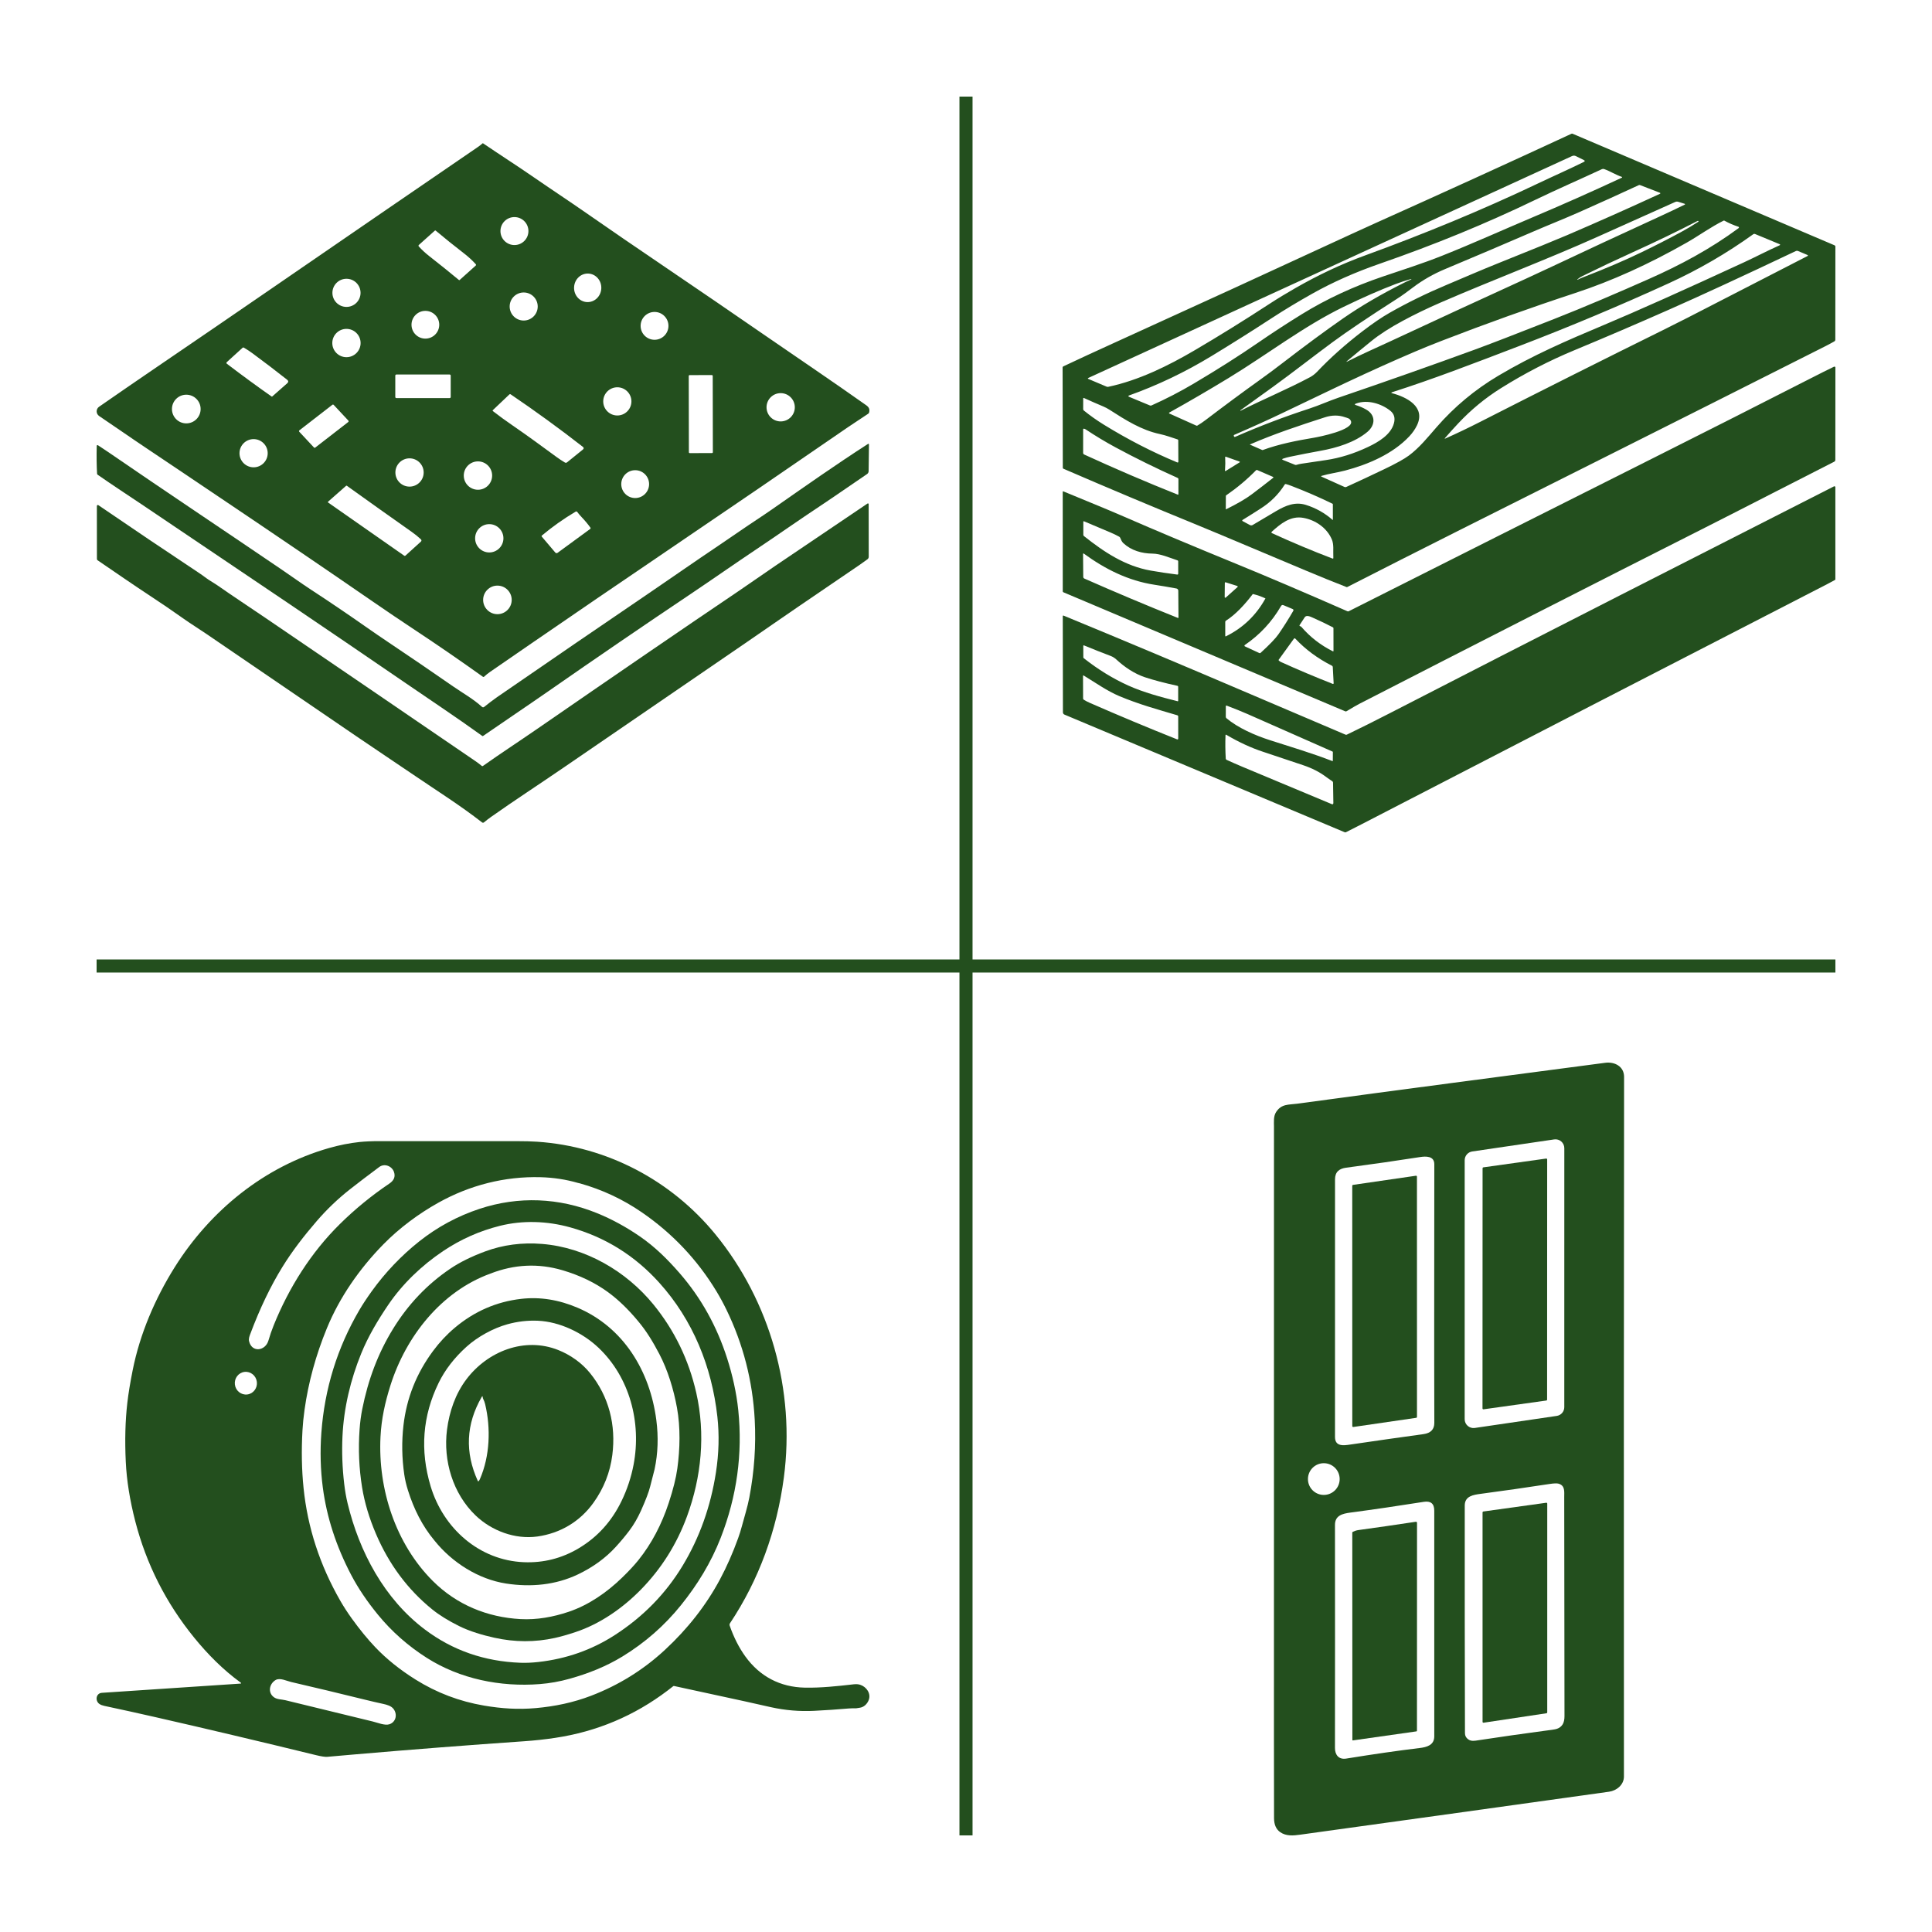
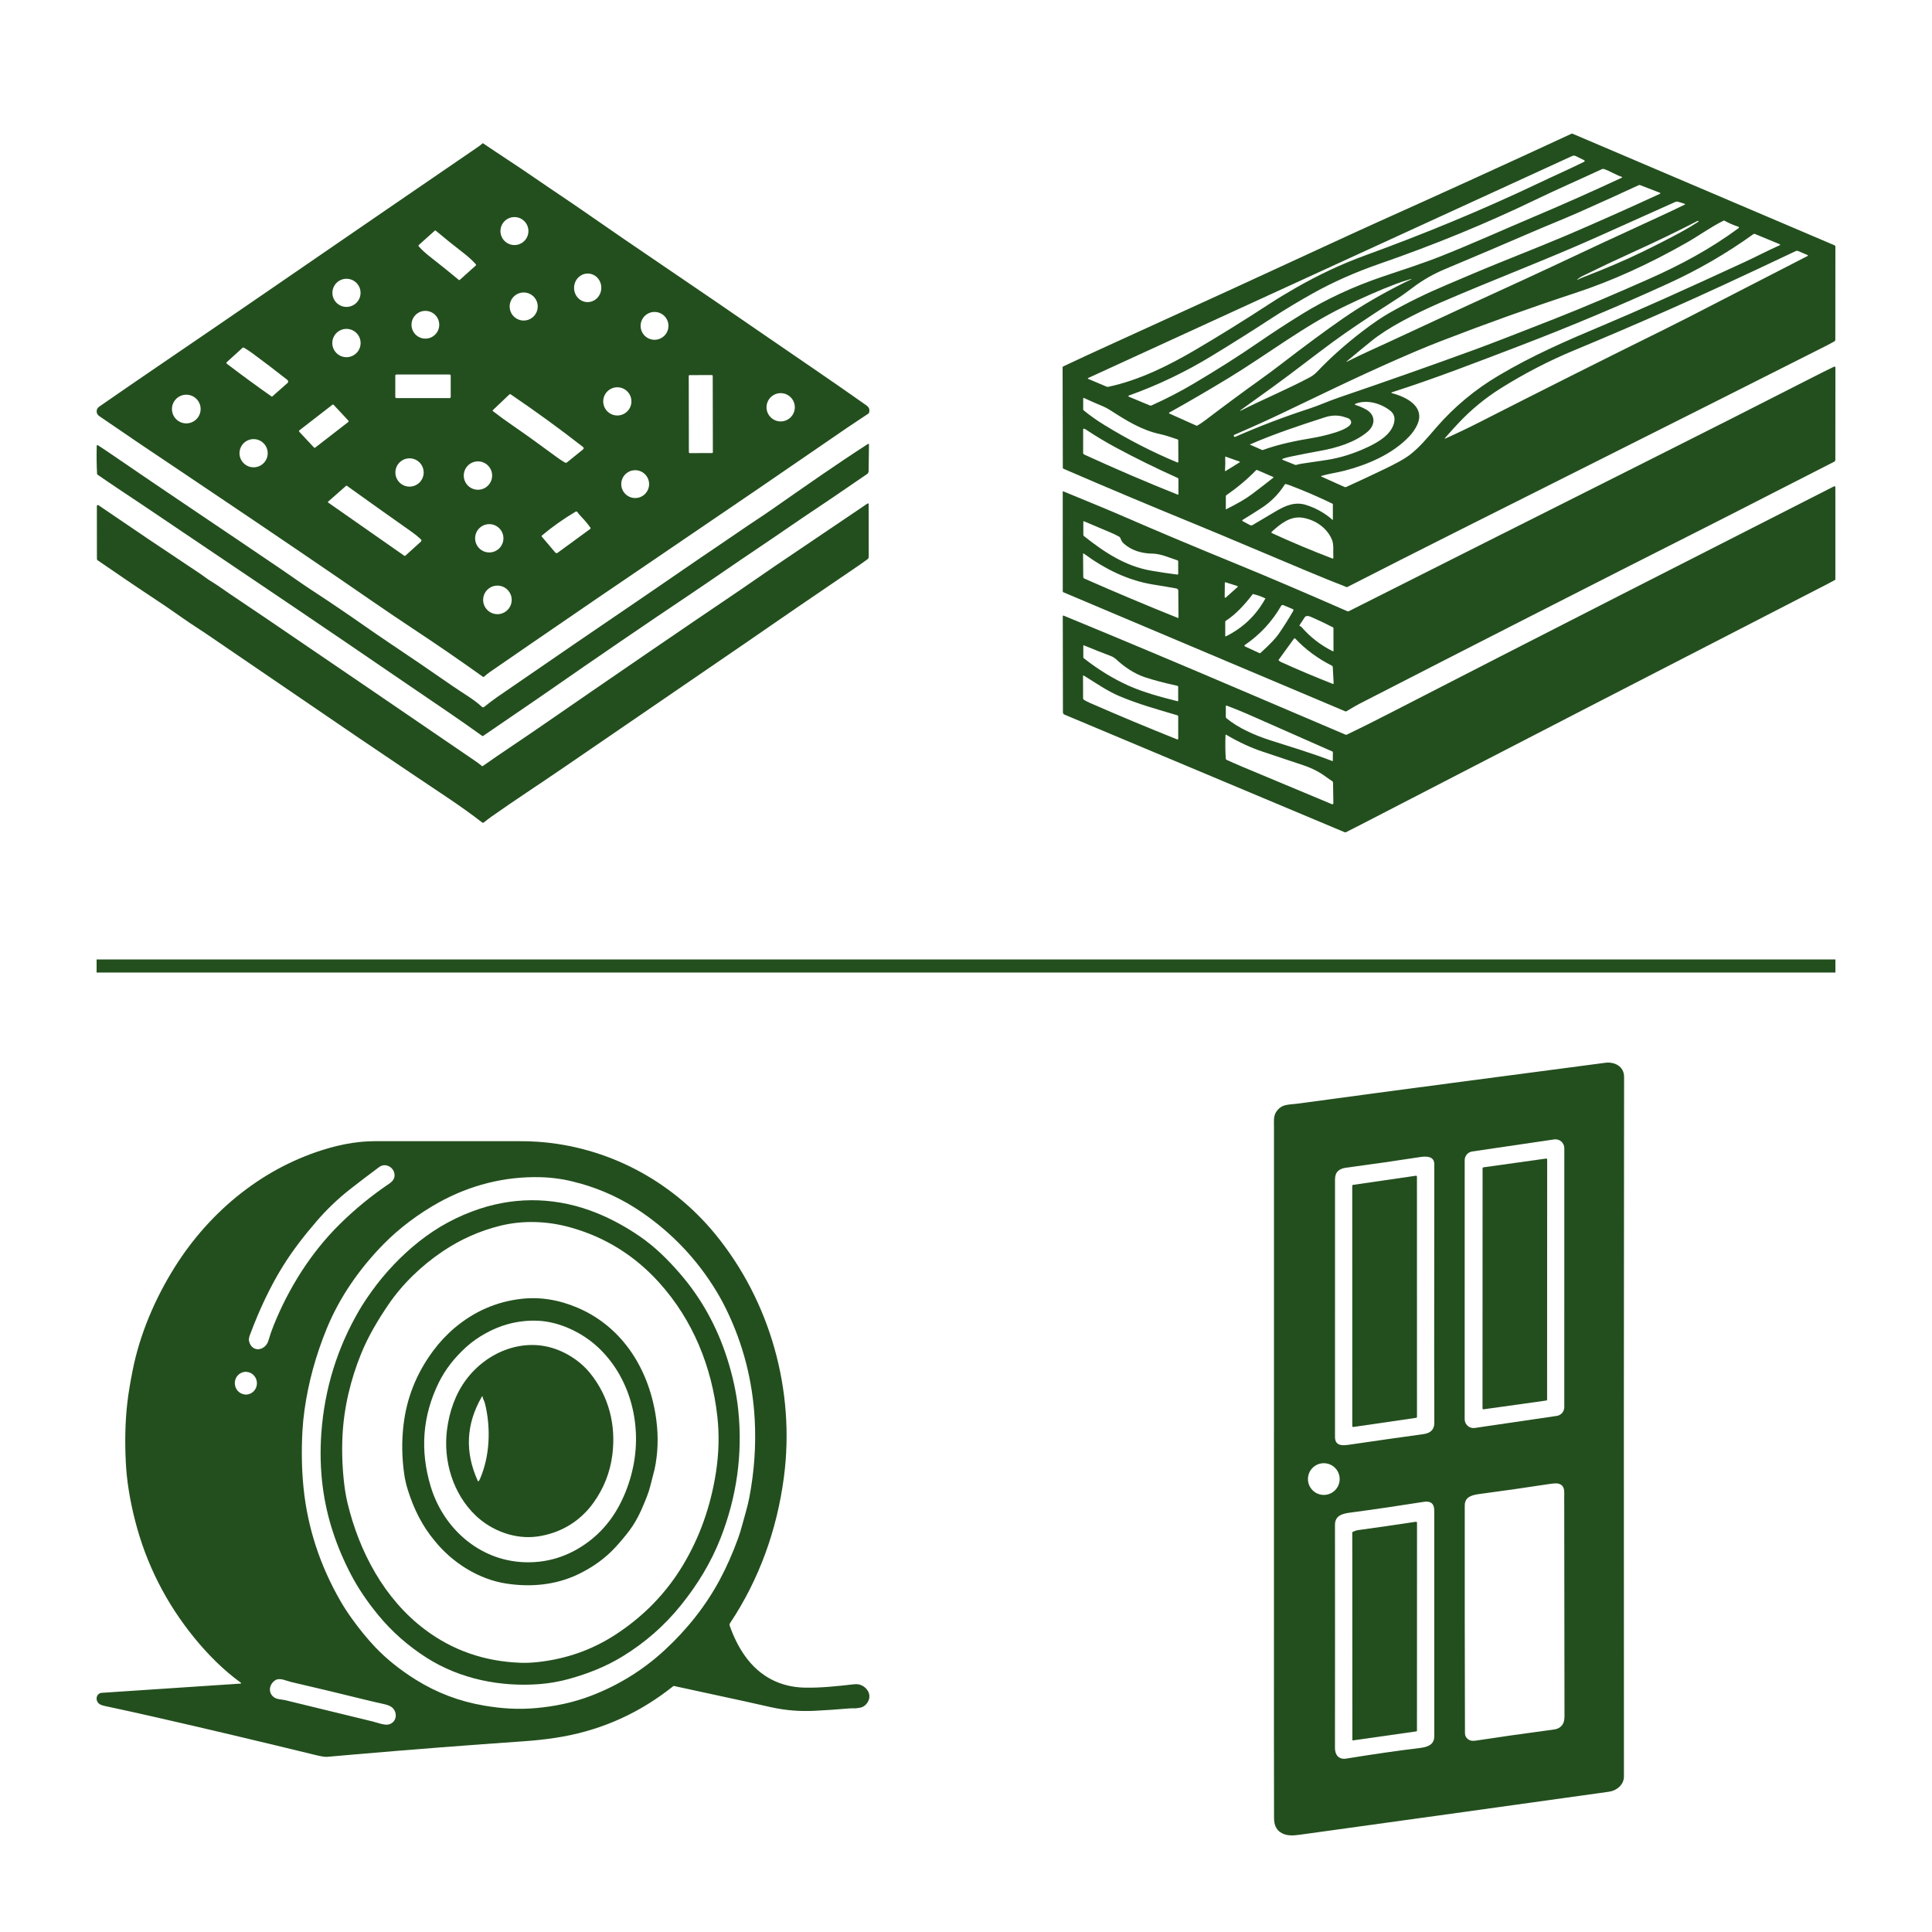
<svg xmlns="http://www.w3.org/2000/svg" xml:space="preserve" width="100mm" height="100mm" version="1.1" style="shape-rendering:geometricPrecision; text-rendering:geometricPrecision; image-rendering:optimizeQuality; fill-rule:evenodd; clip-rule:evenodd" viewBox="0 0 10000 10000">
  <defs>
    <style type="text/css">
   
    .str0 {stroke:#234F1E;stroke-width:67.73;stroke-miterlimit:22.926}
    .fil0 {fill:none}
    .fil1 {fill:#234F1E;fill-rule:nonzero}
   
  </style>
  </defs>
  <g id="Ebene_x0020_1">
    <line class="fil0 str0" x1="500" y1="5000" x2="9500" y2="5000" />
-     <line class="fil0 str0" x1="5000" y1="9500" x2="5000" y2="500" />
    <line class="fil0" x1="-0" y1="0.02" x2="100" y2="0.02" />
    <line class="fil0" x1="9900" y1="10000" x2="10000" y2="10000" />
    <g id="_1915857395568">
      <path class="fil1" d="M6973.66 3038.39c-1.31,0.73 -2.83,0.8 -4.21,0.22 -67.66,-26.33 -138.22,-54.97 -211.54,-85.79 -144.38,-60.7 -288.77,-121.47 -433.15,-182.31 -46.05,-19.44 -90.8,-38 -134.09,-55.7 -229.81,-93.91 -458.68,-190.14 -686.61,-288.77 -1.81,-0.8 -2.97,-2.54 -2.97,-4.42l-1.09 -519.6c0,-2.61 1.16,-4.5 3.48,-5.58 84.41,-39.82 168.68,-78.76 252.87,-116.98 413.58,-187.97 826.21,-377.17 1237.98,-567.68 42.06,-19.43 86,-39.45 131.84,-60.04 339.24,-152.22 675,-305.31 1007.35,-459.26 2.11,-0.95 4.21,-1.02 6.39,-0.15l1355.81 577.47c2.54,1.09 4.21,3.62 4.21,6.45l-0.36 481.96c0,3.63 -1.89,6.97 -5.01,8.78 -14.72,8.48 -30.31,16.9 -46.92,25.23 -376.73,190.22 -766.6,386.46 -1169.58,588.64 -251.86,126.4 -496.03,248.96 -732.52,367.74 -201.75,101.39 -392.4,197.98 -571.88,289.79zm1162.91 -2230.46l-2504.3 1148.7c-1.88,0.87 -1.81,3.55 0.08,4.35l95.72 40.46c2.54,1.09 5.37,1.31 8.12,0.73 157.15,-33.22 309.95,-108.49 446.65,-188.7 126.62,-74.33 256.06,-154.61 388.41,-240.98 41.04,-26.76 86.01,-54.1 134.81,-82.01 116.47,-66.51 234.38,-122.78 358.9,-168.1 305.3,-111.18 606.33,-235.04 895.97,-372.97 78.1,-37.2 157.66,-72.08 236.7,-111.17 6.67,-3.26 6.67,-6.6 0,-9.86l-40.54 -20.16c-6.81,-3.34 -13.63,-3.41 -20.52,-0.29zm257.8 107.54c-31.54,-10.51 -60.33,-29.51 -91.58,-40.46 -3.78,-1.31 -7.91,-1.09 -11.46,0.58 -113.79,53.01 -229.16,103.05 -342.51,157.73 -262.45,126.61 -526.71,234.3 -807.93,331.91 -127.27,44.17 -243.38,95.73 -348.46,154.76 -75.2,42.2 -144.46,83.9 -207.69,125.17 -103.49,67.51 -207.84,133.29 -313.07,197.25 -137.56,83.68 -280.57,152 -428.87,204.94 -2.69,0.94 -2.83,4.78 -0.15,5.87l109.29 45.4c2.61,1.08 5.51,1.08 8.12,-0.07 75.35,-33.73 148.01,-71.29 217.92,-112.7 123.86,-73.39 234.82,-143.88 332.93,-211.39 74.77,-51.49 150.84,-101.09 228.37,-148.88 126.32,-77.89 266,-142.72 419.08,-194.57 101.02,-34.23 203.42,-66.57 304.87,-106.97 160.27,-63.81 318.87,-135.61 467.39,-198.34 153.52,-64.83 308.2,-133.5 464.05,-206.09 1.81,-0.87 1.66,-3.48 -0.3,-4.14zm195.95 81.73l-101.09 -39.09c-2.25,-0.87 -4.79,-0.8 -7.03,0.22 -96.45,44.75 -198.56,91.01 -306.25,138.8 -78.83,35.1 -160.63,67.15 -241.56,102.18 -148.74,64.33 -300.3,128.8 -454.62,193.41 -60.12,25.16 -115.31,56.64 -165.56,94.56 -26.69,20.16 -54.32,40.76 -82.53,58.82 -148.45,95.14 -259.55,169.91 -333.37,224.3 -101.09,74.4 -204.94,156.35 -309.44,231.98 -53.37,38.66 -109.57,79.05 -168.53,121.33 -0.65,0.43 -0.73,1.01 -0.29,1.67l0 0.07c0.36,0.65 0.94,0.8 1.59,0.44 119.73,-60.99 239.17,-109.58 359.92,-173.98 11.38,-6.09 25.23,-16.75 34.15,-26.11 69.62,-73.46 148.66,-143.94 237.07,-211.6 53.3,-40.76 99.85,-72.38 139.52,-94.93 93.48,-53.16 192.68,-101.53 293.12,-143.81 90.87,-38.36 181.45,-77.81 273.04,-114.5 180.14,-72.23 297.91,-120.24 353.31,-144.03 159.47,-68.45 319.08,-139.52 478.77,-213.2 5,-2.4 4.93,-4.57 -0.22,-6.53zm-1492.15 768.19c-40.68,33.29 -82.89,67.16 -124.51,102.4 -6.89,5.73 -6.31,6.6 1.67,2.54 72.44,-36.91 145.9,-68.82 219.29,-102.98 232.57,-108.49 466.59,-216.54 701.99,-324.09 42.71,-19.5 86.58,-39.88 131.47,-61.13 172.02,-81.29 362.6,-169.91 571.74,-265.85 38.95,-17.91 78.69,-36.77 119.08,-56.57 4.35,-2.1 4.21,-3.91 -0.44,-5.36l-31.9 -9.87c-5.15,-1.66 -10.81,-1.3 -15.81,0.95 -128.87,57.65 -262.67,117.69 -401.32,179.99 -255.71,114.94 -540.34,222.49 -811.2,339.75 -69.98,30.38 -135.61,62 -196.82,95 -67.3,36.26 -121.68,71.36 -163.24,105.22zm1353.71 -460.06c-86.66,39.31 -173.97,80.57 -261.86,123.87 -9.29,4.56 -17.91,10.29 -25.96,17.26 -0.51,0.5 -0.44,1.01 0.29,1.59 0.21,0.22 0.5,0.22 0.72,0.07 9.86,-5 19.58,-9.35 29.08,-13.05 115.74,-44.53 217.63,-88.18 305.74,-130.97 68.68,-33.29 135.54,-67.51 200.44,-102.54 31.33,-16.9 61.79,-35.1 91.38,-54.54 0.21,-0.14 0.29,-0.36 0.14,-0.58l-0.94 -1.66c-1.02,-1.74 -2.39,-2.18 -4.21,-1.24 -103.05,53.38 -214.65,107.33 -334.82,161.79zm473.62 -163.16c-1.3,-0.73 -2.82,-0.8 -4.13,-0.15 -66.93,33.21 -126.33,76.94 -191.01,113.86 -196.24,111.82 -388.2,198.63 -575.88,260.34 -233,76.65 -464.19,159.4 -693.57,248.23 -45.9,17.77 -91.01,36.04 -135.17,54.82 -110.01,46.78 -229.38,100.52 -358.17,161.14 -24.73,11.68 -48.3,22.85 -70.71,33.51 -88.84,42.28 -176.15,84.05 -261.94,125.31 -66.43,31.98 -148.74,69.25 -247,111.82 -1.59,0.65 -2.39,2.4 -1.96,3.99l0.66 2.32c1.08,3.99 3.55,5.15 7.32,3.48 124.81,-54.75 252.58,-103.41 383.41,-146.05 50.62,-16.53 100.22,-39.23 148.73,-55.77 256.79,-87.67 492.7,-170.85 707.72,-249.53 73.75,-26.98 209.8,-79.49 408.21,-157.52 165.34,-65.05 328.87,-135.53 490.81,-207.18 164.69,-72.89 319.37,-155.63 466.36,-264.12 2.61,-1.96 1.96,-6.02 -1.16,-7.03 -25.16,-8.19 -49.38,-18.64 -72.52,-31.47zm-1719.42 887.77c-6.31,1.96 -6.24,3.85 0.14,5.51 73.03,19.29 174.85,69.55 127.86,166.44 -9.72,20.01 -22.85,38.87 -39.45,56.56 -85.65,91.15 -213.43,145.83 -332.43,177.09 -39.89,10.52 -81.66,15.67 -120.96,27.34 -4.21,1.23 -4.28,2.76 -0.29,4.57l118.28 53.08c2.82,1.31 6.09,1.31 8.91,0 65.78,-29.95 131.84,-60.84 198.2,-92.75 60.41,-29.08 102.4,-52.36 125.97,-69.84 54.53,-40.53 98.26,-95.07 143.22,-146.7 91.59,-105.37 198.12,-194.13 319.52,-266.29 178.76,-106.31 354.98,-182.38 547.74,-263.32 171.57,-72.08 413.06,-180.06 724.46,-324.01 61.93,-28.65 121.03,-59.97 183.04,-87.53 5.14,-2.32 5.07,-4.57 -0.08,-6.67l-126.11 -52.22c-2.97,-1.23 -6.38,-0.87 -8.99,1.02 -136.99,98.48 -283.62,183.62 -437.72,254.11 -254.69,116.39 -510.83,223.93 -768.49,322.63 -252.8,96.74 -448.96,172.45 -662.82,240.98zm275.94 239.46c59.9,-26.76 118.93,-55.04 177.16,-84.7 330.76,-168.54 646.72,-327.13 947.89,-475.87 45.11,-22.26 88.26,-43.95 129.52,-65.12 206.9,-106.03 412.93,-212.05 618.23,-318.07 4.28,-2.25 4.2,-4.28 -0.22,-6.16l-47.07 -19.95c-4.42,-1.88 -8.84,-1.81 -13.19,0.29 -272.75,129.45 -490.6,230.11 -653.47,301.97 -170.71,75.42 -334.39,145.62 -491.03,210.6 -131.48,54.53 -258.67,120.23 -381.45,197.17 -80.78,50.55 -154.32,111.18 -220.53,181.74 -22.7,24.15 -45.32,49.24 -67.88,75.27 -3.48,4.06 -2.82,5.01 2.04,2.83zm-209.87 -808.22c10.37,-5.23 21.17,-10.23 32.34,-15.09 0.65,-0.29 0.87,-0.79 0.65,-1.52l-0.07 -0.07c-0.22,-0.51 -0.58,-0.73 -1.16,-0.58 -27.63,7.68 -54.54,16.46 -80.57,26.39 -80.86,30.82 -170.78,70.28 -269.77,118.36 -205.01,99.56 -395.01,246.63 -594.22,367.81 -101.74,61.86 -204.07,121.54 -307.12,178.98 -1.96,1.08 -1.81,3.91 0.22,4.86l139.52 62.58c2.11,0.94 4.07,0.8 6.02,-0.36 13.85,-8.2 27.42,-17.33 40.69,-27.42 100.22,-76.21 193.77,-145.47 280.72,-207.62 39.52,-28.28 78.17,-57 116.03,-86.15 121.03,-93.19 226.18,-170.71 315.46,-232.71 93.18,-64.69 200.29,-127.2 321.26,-187.46zm-1661.05 599.07c-2.97,-1.37 -4.43,-0.43 -4.43,2.83l-0.14 54.76c0,2.82 1.09,5.07 3.26,6.88 32.78,26.55 67.52,51.13 104.29,73.76 123.71,76.21 249.97,141.12 378.69,194.71 4.28,1.81 6.38,0.36 6.38,-4.28l-0.51 -109.94c0,-2.25 -1.08,-3.77 -3.26,-4.49 -30.82,-9.94 -60.41,-21.18 -92.61,-28 -94.63,-20.16 -176.07,-71.79 -260.7,-126.11 -10.16,-6.45 -20.67,-11.96 -31.48,-16.53 -33.06,-13.85 -66.2,-28.36 -99.49,-43.59zm1460.09 59.47c49.54,28.06 48.88,79.92 6.6,115.6 -64.9,54.6 -158.96,82.88 -242.72,97.97 -52.57,9.5 -105,19.72 -157.29,30.67 -12.4,2.54 -24.44,5.88 -36.26,9.87 -6.6,2.25 -6.6,4.71 -0.14,7.25l61.78 24.8c2.25,0.87 4.71,1.02 7.04,0.29 8.77,-2.68 17.69,-4.71 26.76,-6.09 42.27,-6.31 84.55,-12.55 126.83,-18.86 71.72,-10.58 144.24,-33.21 217.63,-67.95 53.23,-25.23 116.68,-62.65 133.22,-121.1 7.9,-27.92 1.74,-49.97 -18.35,-66.07 -45.47,-36.47 -117.99,-59.68 -177.82,-37.2 -7.9,2.97 -7.83,5.66 0.22,8.12 18.2,5.59 35.75,13.2 52.5,22.7zm-601.9 181.52c18.2,8.41 39.45,17.69 63.67,27.91 1.09,0.44 2.32,0.51 3.48,0.08 83.32,-30.68 176.95,-48.95 262.3,-63.17 26.33,-4.35 214.08,-41.04 193.34,-87.53 -6.17,-13.92 -17.99,-14.72 -30.46,-19.07 -32.64,-11.46 -67.08,-11.31 -103.41,0.36 -134.74,43.51 -262.09,85.72 -388.92,140.84 -0.22,0.14 -0.22,0.43 0,0.58zm-862.98 42.93c0,3.62 2.11,6.89 5.44,8.41 160.7,73.75 322.13,143.01 484.21,207.69 1.67,0.73 3.55,-0.58 3.55,-2.46l0.08 -78.11c0,-2.53 -1.53,-4.85 -3.85,-5.87 -110.81,-49.68 -217.84,-102.32 -321.11,-157.95 -52.72,-28.42 -104.65,-59.68 -155.84,-93.76 -2.54,-1.67 -5.37,-2.76 -8.34,-3.19 -2.18,-0.29 -4.07,1.37 -4.07,3.55l-0.07 121.69zm733.89 90.5c-0.36,1.23 0,2.25 1.17,3.05 0.86,0.5 1.88,0.58 2.75,0.07l72.3 -44.75c1.52,-0.94 1.31,-3.26 -0.43,-3.84l-70.64 -25.09c-2.75,-0.94 -4.06,0 -3.84,2.9 1.09,21.03 0.87,42.35 -0.65,64.03 -0.08,1.24 -0.29,2.4 -0.66,3.63zm4.57 200.95c0,0.8 0.37,1.02 1.02,0.65 58.38,-28.79 102.9,-54.75 133.51,-77.81 36.76,-27.7 73.75,-56.2 110.8,-85.43 1.53,-1.23 1.24,-3.7 -0.58,-4.49l-81.94 -35.54c-2.4,-1.08 -4.57,-0.65 -6.46,1.24 -46.41,47.5 -97.9,90.64 -154.39,129.59 -1.01,0.72 -1.67,1.88 -1.67,3.11l-0.29 68.68zm124.88 82.02c4.57,2.39 10.01,2.32 14.36,-0.36 42.28,-25.46 83.03,-49.68 122.41,-72.59 47.79,-27.78 96.81,-48.88 152.87,-31.33 51.56,16.17 97.61,41.99 138.08,77.52 1.08,0.94 1.59,0.72 1.59,-0.73l-0.07 -79.69c0,-1.53 -0.65,-2.61 -2.03,-3.27 -67.88,-33.14 -139.38,-64.1 -214.58,-92.97 -8.85,-3.4 -17.7,-6.31 -26.47,-8.77 -2.54,-0.73 -4.57,0.07 -5.95,2.32 -31.98,50.98 -74.12,92.75 -126.25,125.46 -30.75,19.21 -60.49,39.3 -92.03,57.94 -2.32,1.38 -2.25,4.79 0.14,6.09l37.93 20.38zm431.63 162.8c-1.59,-29.66 3.85,-61.71 -7.97,-89.05 -26.11,-60.41 -85.58,-100.15 -147.94,-111.1 -66.07,-11.6 -117.19,30.82 -162.88,72.08 -2.32,2.11 -1.74,5.88 1.09,7.19 106.67,48.8 211.32,92.67 314,131.69 1.82,0.65 3.7,-0.58 3.78,-2.54 0.07,-2.83 0.07,-5.58 -0.08,-8.27z" />
      <path class="fil1" d="M6981.13 3163.7c529.39,-266.79 1041.22,-524.24 1535.44,-772.4 308.42,-154.82 597.7,-301.31 867.84,-439.32 36.76,-18.78 72.66,-36.69 107.76,-53.66 1.81,-0.87 3.55,-0.94 5.29,-0.15 1.53,0.66 2.54,2.18 2.54,3.78l-0.36 478.48c0,3.99 -2.18,7.54 -5.66,9.28 -216.61,109.79 -430.04,220.6 -644.26,328.94 -609.16,308.06 -1214.11,616.34 -1814.78,924.84 -12.4,6.38 -34.16,19 -65.34,37.78 -2.18,1.3 -4.43,1.45 -6.82,0.44l-1458.72 -616.13c-1.96,-0.79 -3.26,-2.68 -3.26,-4.85l-0.15 -515.61c0,-2.11 0.95,-2.76 2.9,-1.96 104.87,44.02 209.29,85.21 314.08,130.89 162.95,71 355.05,151.79 576.31,242.36 164.26,67.23 357.66,149.68 580.3,247.44 2.32,1.01 4.64,0.94 6.89,-0.15zm-882.78 -194.71l0 -62.87c0,-3.05 -1.45,-5.01 -4.35,-5.95 -39.74,-13.06 -87.67,-34.45 -129.3,-34.74 -53.74,-0.36 -109.21,-15.88 -149.97,-53.74 -8.48,-7.83 -12.11,-17.98 -16.68,-28.2 -1.01,-2.32 -2.82,-4.28 -5.07,-5.52 -13.28,-7.39 -27.49,-14.28 -42.57,-20.74 -47.36,-20.08 -93.91,-39.81 -139.75,-59.1 -1.59,-0.65 -3.4,0.51 -3.4,2.32l0 67.59c0,2.54 1.16,4.93 3.11,6.53 103.85,82.52 212.99,155.41 346.14,178.83 43.29,7.61 88.76,14.43 136.33,20.45 3.7,0.51 5.51,-1.16 5.51,-4.86zm-492.47 -101.89l1.01 119c0,3.63 2.18,6.97 5.59,8.49 159.32,70.34 320.46,138.22 483.55,203.56 2.54,0.94 3.77,0.14 3.77,-2.54l-1.01 -138.22c0,-5.51 -3.99,-10.3 -9.43,-11.31 -40.18,-7.47 -78.32,-13.93 -114.36,-19.51 -135.47,-20.81 -254.4,-80.35 -365.43,-161.36 -1.59,-1.08 -3.69,0 -3.69,1.89zm799.45 171.58c1.88,-1.74 1.23,-4.93 -1.24,-5.66l-60.11 -19c-2.11,-0.72 -4.28,0.87 -4.36,3.12l-0.72 73.46c0,2.9 3.41,4.43 5.58,2.47l60.85 -54.39zm78.97 36.26c-40.25,52.87 -88.55,105.95 -138.95,137.79 -2.39,1.45 -3.55,3.55 -3.48,6.38l0 71.57c0,3.05 1.38,3.92 4.13,2.54 87.83,-43.44 155.78,-108.56 203.71,-195.36 0.15,-0.29 0,-0.59 -0.22,-0.73 -21.39,-9.93 -42.85,-17.48 -64.39,-22.48 -0.37,-0.07 -0.58,0 -0.8,0.29zm209.36 87.31c2.68,-4.57 1.52,-7.9 -3.33,-10.01l-46.78 -19.65c-5.58,-2.39 -9.93,-0.94 -12.98,4.35 -47.35,81.66 -109.87,148.89 -187.53,201.68 -2.61,1.81 -2.32,5.73 0.58,7.03l74.91 34.67c2.25,1.08 4.35,0.72 6.23,-1.02 47.07,-43.07 77.89,-75.2 92.54,-96.45 26.47,-38.22 51.92,-78.39 76.36,-120.6zm42.35 82.53c45.18,52.58 99.64,94.78 163.24,126.47 1.38,0.65 2.9,-0.36 2.9,-1.81l-0.21 -117.99c0,-1.81 -1.02,-3.55 -2.69,-4.42 -34.59,-17.92 -69.62,-34.67 -105.08,-50.26 -11.38,-5 -32.41,-15.45 -41.33,-1.3 -8.78,13.92 -17.48,27.34 -26.26,40.32 -1.08,1.66 -0.86,3.11 0.8,4.27 1.24,0.95 2.61,1.6 4.14,1.96 1.74,0.44 3.33,1.38 4.49,2.76zm-117.77 170.42c-0.58,0.8 -0.51,1.88 0.15,2.61 3.19,3.7 6.96,6.45 11.24,8.41 86.51,39.31 176.07,77.16 268.75,113.64 2.25,0.87 4.72,-0.87 4.57,-3.27l-4.5 -84.33c-0.21,-3.05 -1.66,-5.23 -4.35,-6.6 -73.6,-37.21 -136.84,-83.91 -189.56,-140.11 -2.03,-2.18 -5.51,-1.96 -7.25,0.44l-79.05 109.21z" />
      <path class="fil1" d="M6971.34 3802.45c69.4,-33.43 142.21,-69.76 218.42,-109 377.75,-194.35 774.72,-397.62 1190.84,-609.81 411.54,-209.87 782.26,-398.63 1112.15,-566.3 3.19,-1.59 7.03,0.73 7.03,4.35l0 476.67c0,1.45 -0.79,2.83 -2.1,3.55 -13.71,7.62 -26.83,14.65 -39.23,21.03 -365.79,188.05 -768.99,395.74 -1209.55,622.94 -416.18,214.66 -817,421.63 -1202.43,620.98 -27.85,14.43 -54.39,27.92 -79.7,40.54 -2.25,1.09 -4.5,1.16 -6.82,0.21l-1450.59 -608.94c-4.65,-1.95 -7.69,-6.52 -7.69,-11.6l-0.8 -498.06c0,-2.1 2.1,-3.48 4.06,-2.68 315.68,130.17 640.56,266.72 974.73,409.66 183.54,78.46 345.12,147.36 484.71,206.6 2.4,1.02 4.72,0.95 6.97,-0.14zm-875.89 -172.81c1.81,0.5 2.76,-0.22 2.76,-2.18l0 -72.23c0,-3.04 -1.53,-4.93 -4.5,-5.58 -67.01,-14.65 -122.85,-29.37 -167.44,-44.17 -53.6,-17.76 -105.37,-52.21 -148.23,-92.02 -8.78,-8.13 -18.57,-14.22 -29.52,-18.35 -46.19,-17.48 -92.02,-35.61 -137.57,-54.39 -2.53,-1.09 -3.84,-0.22 -3.84,2.54l0.15 59.03c0,1.81 0.72,3.33 2.17,4.42 73.9,58.38 150.77,105.59 230.68,141.7 77.74,35.18 171,60.2 255.34,81.23zm-2.1 72.51c-102.11,-30.31 -198.34,-56.41 -301.03,-99.63 -61.93,-26.11 -122.63,-69.26 -182.53,-105.67 -2.83,-1.66 -4.2,-0.94 -4.13,2.33l0.43 115.88c0,2.97 1.24,5.22 3.78,6.82 9.71,6.02 19.87,11.31 30.53,15.95 151.49,66.28 301.96,129.23 451.43,188.77 4.42,1.74 6.6,0.22 6.6,-4.5l-0.08 -113.34c-0.07,-3.41 -1.74,-5.66 -5,-6.61zm803.08 237.21c1.37,0.51 2.1,0.08 2.17,-1.45l0.29 -45.32c0,-1.09 -0.51,-1.88 -1.52,-2.39 -191.67,-85 -337.94,-149.54 -438.82,-193.7 -31.9,-14 -68.09,-28.65 -108.63,-43.95 -3.41,-1.3 -5.07,-0.14 -5.07,3.48l-0.22 53.96c-0.07,2.97 1.23,5.8 3.55,7.68 60.05,50.26 147.87,88.84 226.19,113.86 107.25,34.3 216.54,67.01 322.06,107.83zm5 216.4l-1.6 -104.21c-0.07,-3.7 -1.67,-6.52 -4.78,-8.56 -10.95,-7.1 -21.83,-14.64 -32.49,-22.55 -32.42,-24.29 -71.22,-44.16 -116.4,-59.46 -72.3,-24.59 -141.55,-47.72 -207.91,-69.55 -62.14,-20.38 -125.67,-49.68 -190.58,-87.97 -2.82,-1.66 -4.35,-0.79 -4.49,2.47 -1.6,39.01 -1.16,79.26 1.3,120.67 0.15,2.68 1.74,5.15 4.21,6.24 27.48,12.62 55.26,24.8 83.25,36.55 144.89,60.69 298.42,124.87 460.57,192.46 6.02,2.54 8.99,0.51 8.92,-6.09z" />
    </g>
    <g id="_1915857392816">
      <path class="fil1" d="M2500.36 741.86c87.01,59.09 178.14,117.46 263.49,176.41 88.67,61.25 180.81,121.79 269.12,183.27 121.36,84.47 259.14,178.93 413.41,283.44 165.55,112.18 341.01,232.17 526.31,359.96 167.87,115.72 336.53,229.28 511.13,352.81 14.24,10.12 18.94,20.9 14.68,37.25 -0.73,2.6 -2.24,4.77 -4.42,6.29 -34.42,23.72 -70.3,45.85 -104.43,69.43 -301.46,207.65 -613.25,420.72 -935.46,639.21 -249.3,169.03 -482.84,328.43 -700.76,478.36 -70.88,48.75 -142.62,98.15 -215.24,148.27 -11.43,7.88 -22.35,16.27 -32.26,25.82 -2.09,1.95 -4.26,2.1 -6.65,0.43 -116.95,-83.53 -233.18,-163.53 -348.75,-239.97 -72.62,-47.95 -144.87,-96.77 -216.83,-146.39 -247.93,-170.9 -516.33,-353.45 -805.27,-547.58 -124.04,-83.39 -248.73,-167.79 -370.53,-249.01 -82.81,-55.26 -163.96,-112.25 -244.75,-166.57 -16.92,-11.42 -17.14,-36.3 -0.36,-47.95 103.21,-71.67 210.76,-145.66 322.65,-221.82 177.19,-120.57 368.57,-251.48 574.19,-392.8 34.57,-23.79 69.14,-47.52 103.71,-71.31 333.86,-229.49 653.9,-449 960.19,-658.52 8.83,-6.01 16.85,-12.3 24.16,-18.81 0.72,-0.65 1.81,-0.79 2.67,-0.22zm234.77 454.14c0,-40 -32.4,-72.4 -72.39,-72.4 -40,0 -72.4,32.4 -72.4,72.4 0,39.99 32.4,72.39 72.4,72.39 39.99,0 72.39,-32.4 72.39,-72.39zm-272.52 171.48c-17.86,-19.67 -38.04,-38.26 -60.61,-55.69 -51.57,-39.85 -100.6,-79.27 -147.11,-118.33 -1.15,-0.94 -2.82,-0.94 -3.98,0.08l-82.95 74.35c-2.17,1.95 -2.39,5.28 -0.44,7.45 16.2,18.01 34.58,35 55.19,51.06 53.59,41.87 104.58,82.88 152.97,123.1 0.94,0.79 2.31,0.72 3.25,-0.08l83.32 -74.71c2.1,-1.88 2.24,-5.13 0.36,-7.23zm575.78 196.14c38.91,1.81 71.97,-29.72 73.91,-70.52 1.96,-40.78 -28.05,-75.28 -66.96,-77.16 -38.91,-1.81 -71.97,29.72 -73.91,70.52 -1.96,40.79 28.05,75.28 66.96,77.16zm-1172.17 -47.87c0,-40.22 -32.62,-72.84 -72.83,-72.84 -40.22,0 -72.84,32.62 -72.84,72.84 0,40.21 32.62,72.83 72.84,72.83 40.21,0 72.83,-32.62 72.83,-72.83zm917.01 70.73c0,-40.07 -32.55,-72.62 -72.61,-72.62 -40.07,0 -72.62,32.55 -72.62,72.62 0,40.07 32.55,72.61 72.62,72.61 40.06,0 72.61,-32.54 72.61,-72.61zm-509.68 94.38c0,-39.63 -32.18,-71.81 -71.82,-71.81 -39.63,0 -71.82,32.18 -71.82,71.81 0,39.64 32.19,71.82 71.82,71.82 39.64,0 71.82,-32.18 71.82,-71.82zm1186.35 5.79c0,-39.78 -32.25,-72.04 -72.03,-72.04 -39.78,0 -72.04,32.26 -72.04,72.04 0,39.78 32.26,72.04 72.04,72.04 39.78,0 72.03,-32.26 72.03,-72.04zm-1593.39 88.89c0,-40.43 -32.84,-73.27 -73.27,-73.27 -40.43,0 -73.27,32.84 -73.27,73.27 0,40.43 32.84,73.26 73.27,73.26 40.43,0 73.27,-32.83 73.27,-73.26zm-691.94 98.22c-3.69,3.4 -3.62,6.58 0.36,9.54 80.93,61.62 157.89,117.97 230.94,168.95 1.08,0.73 2.45,0.66 3.4,-0.21l77.17 -68.06c7.3,-6.44 7.16,-12.73 -0.51,-18.73 -57.5,-45.42 -117.17,-90.91 -178.93,-136.48 -13.82,-10.2 -28.57,-19.89 -44.12,-29.08 -2.82,-1.66 -5.43,-1.37 -7.81,0.87l-80.5 73.2zm1158.29 70.22c0,-3.03 -2.46,-5.49 -5.5,-5.49l-275.85 0c-3.03,0 -5.49,2.46 -5.49,5.49l0 110.95c0,3.04 2.46,5.5 5.49,5.5l275.85 0c3.04,0 5.5,-2.46 5.5,-5.5l0 -110.95zm1356.19 1.85c-0.02,-2.5 -2.04,-4.45 -4.49,-4.48l-115.15 0.2c-2.46,-0.02 -4.49,2 -4.47,4.5l0.69 394.75c0.02,2.49 2.04,4.45 4.49,4.48l115.14 -0.21c2.47,0.03 4.49,-1.99 4.48,-4.49l-0.69 -394.75zm-420.81 131.74c0,-40.29 -32.69,-72.98 -72.97,-72.98 -40.29,0 -72.98,32.69 -72.98,72.98 0,40.28 32.69,72.98 72.98,72.98 40.28,0 72.97,-32.7 72.97,-72.98zm845.7 30.52c0,-40.43 -32.76,-73.19 -73.19,-73.19 -40.43,0 -73.19,32.76 -73.19,73.19 0,40.43 32.76,73.19 73.19,73.19 40.43,0 73.19,-32.76 73.19,-73.19zm-1190.04 285.9c3.55,2.1 8.03,1.74 11.21,-0.87l81.59 -66.03c6.07,-4.92 6,-9.76 -0.15,-14.54 -121.94,-94.96 -246.34,-185.44 -373.12,-271.29 -2.54,-1.66 -4.85,-1.52 -7.09,0.58l-84.99 80.72c-2.09,1.95 -1.95,3.76 0.29,5.57 30.52,23.79 63.94,48.16 100.25,73.11 77.46,53.17 154.19,109.43 228.98,164.33 13.67,10.05 28.06,19.53 43.03,28.42zm-1885.45 -276.79c0,-41.01 -33.19,-74.2 -74.2,-74.2 -41.01,0 -74.21,33.19 -74.21,74.2 0,41.01 33.2,74.21 74.21,74.21 41.01,0 74.2,-33.2 74.2,-74.21zm511.34 110.08c-2.38,1.88 -2.67,5.35 -0.65,7.6l75.87 81.22c1.81,1.88 4.78,2.17 6.87,0.51l170.47 -132.14c2.46,-1.88 2.68,-5.36 0.65,-7.6l-75.79 -81.15c-1.81,-1.88 -4.78,-2.17 -6.87,-0.5l-170.55 132.06zm-164.17 118.54c0,-40.28 -32.7,-72.97 -72.98,-72.97 -40.29,0 -72.98,32.69 -72.98,72.97 0,40.29 32.69,72.98 72.98,72.98 40.28,0 72.98,-32.69 72.98,-72.98zm807.29 99.74c0,-40.43 -32.76,-73.19 -73.19,-73.19 -40.43,0 -73.2,32.76 -73.2,73.19 0,40.43 32.77,73.19 73.2,73.19 40.43,0 73.19,-32.76 73.19,-73.19zm354.39 15.98c0,-40.57 -32.83,-73.41 -73.41,-73.41 -40.57,0 -73.41,32.84 -73.41,73.41 0,40.58 32.84,73.41 73.41,73.41 40.58,0 73.41,-32.83 73.41,-73.41zm812.44 44.27c0,-39.78 -32.26,-72.04 -72.04,-72.04 -39.78,0 -72.04,32.26 -72.04,72.04 0,39.78 32.26,72.03 72.04,72.03 39.78,0 72.04,-32.25 72.04,-72.03zm-1661.46 90.77c-1.45,1.23 -1.3,3.54 0.29,4.63l393.59 275.05c2.03,1.45 4.77,1.23 6.58,-0.44l79.13 -71.82c4.77,-4.33 4.77,-8.67 0.07,-13.09 -14.39,-13.45 -30.38,-26.32 -47.88,-38.62 -113.7,-79.99 -225.22,-159.33 -334.65,-237.95 -1.16,-0.86 -2.82,-0.79 -3.9,0.15l-93.23 82.09zm1311.91 79.7c-8.1,-8.46 -15.55,-17.29 -22.42,-26.47 -1.88,-2.53 -5.36,-3.26 -8.11,-1.67 -62.48,37.11 -120.71,78.33 -174.73,123.68 -2.1,1.81 -2.32,3.76 -0.51,5.93l69.79 82.23c2.97,3.48 8.1,4.13 11.87,1.38l168.73 -123.53c2.17,-1.59 2.68,-4.7 1.09,-6.87 -12.73,-17.87 -27.99,-36.09 -45.71,-54.68zm-404.45 109.93c0,-40.43 -32.83,-73.26 -73.26,-73.26 -40.43,0 -73.27,32.83 -73.27,73.26 0,40.43 32.84,73.27 73.27,73.27 40.43,0 73.26,-32.84 73.26,-73.27zm42.82 318.81c0,-40.79 -33.13,-73.91 -73.92,-73.91 -40.79,0 -73.91,33.12 -73.91,73.91 0,40.79 33.12,73.92 73.91,73.92 40.79,0 73.92,-33.13 73.92,-73.92z" />
      <path class="fil1" d="M2505.43 3659.4c21.98,-17.29 43.1,-34.21 66.25,-50.2 268.83,-185.37 535.93,-368.2 801.15,-548.44 113.47,-77.17 228.11,-157.52 342.67,-234.26 35.66,-23.87 75.58,-51.06 119.63,-81.58 53.95,-37.32 109.5,-72.62 162.73,-109.79 167,-116.59 326.62,-228.99 495.14,-337.55 2.1,-1.3 4.77,0.22 4.77,2.68l-1.8 138.36c-0.08,6.07 -3.11,11.71 -8.11,15.11 -82.66,55.69 -163.38,112.61 -244.53,166.42 -108.48,71.89 -216.9,148.2 -325.39,220.81 -114.63,76.67 -227.61,155.94 -342.02,232.75 -246.71,165.48 -491.89,333.05 -735.63,502.73 -112.54,78.33 -227.1,154.85 -340,232.89 -1.37,0.94 -2.67,0.94 -3.97,0 -129.9,-93.59 -262.91,-181.97 -394.97,-272.38 -216.69,-148.34 -416.16,-284.17 -598.5,-407.41 -259.57,-175.46 -510.68,-344.77 -753.19,-507.94 -81.44,-54.82 -163.53,-108.12 -244.03,-164.25 -2.1,-1.45 -3.18,-3.4 -3.25,-5.86 -2.39,-43.32 -2.97,-90.7 -1.74,-142.19 0.15,-5.71 2.61,-7.01 7.38,-3.98 16.06,10.2 32.47,21.12 49.33,32.69 297.83,204.61 602.46,407.34 900.66,610.14 51.42,34.93 101.18,70.95 152.83,104.73 95.68,62.56 189.42,126.06 281.34,190.5 41.59,29.15 81.3,56.34 119.26,81.73 109.51,73.26 221.1,149.42 334.8,228.33 49.04,33.99 103.64,64.22 148.85,105.52 2.89,2.61 7.23,2.82 10.34,0.44z" />
      <path class="fil1" d="M2499.57 3964.61c93.23,-65.96 188.19,-127.8 280.69,-191.66 420.43,-290.32 765.13,-526.24 1034.04,-707.7 36.09,-24.31 68.85,-46.87 98.43,-67.63 31.9,-22.42 64.66,-44.99 98.22,-67.62 159.62,-107.84 319.39,-215.75 479.3,-323.73 2.53,-1.66 5.93,0.14 5.93,3.18l0.36 272.16c0,5.21 -2.46,10.05 -6.58,13.16 -13.67,10.2 -26.97,19.75 -40.06,28.64 -104.52,71.32 -210.98,143.86 -319.25,217.56 -88.16,59.96 -176.18,121.79 -262.4,180.74 -310.78,212.49 -626.48,428.67 -947.1,648.61 -127.29,87.3 -265.65,177.42 -379.49,258.06 -12.94,9.19 -25.24,18.59 -36.81,28.35 -2.75,2.32 -6.73,2.32 -9.55,0.15 -114.85,-89.33 -228.91,-160.64 -344.27,-239.11 -104.07,-70.81 -205.83,-138.14 -306.94,-207.21 -265.51,-181.39 -523.57,-357.51 -774.18,-528.34 -40.43,-27.56 -81,-52.51 -120.27,-80.28 -57.57,-40.72 -113.7,-79.05 -168.45,-115 -93.44,-61.4 -184.14,-124.32 -275.99,-186.96 -2.24,-1.52 -3.55,-3.98 -3.55,-6.65l-0.28 -274.48c0,-3.98 4.48,-6.36 7.73,-4.12 175.18,119.77 346.37,235.06 513.51,345.86 15.41,10.2 30.24,20.68 44.63,31.39 19.74,14.68 40.86,25.67 61.04,39.78 82.6,57.79 163.82,110.8 245.4,166.35 382.39,260.22 745.82,508.08 1090.3,743.65 8.68,5.93 18.52,13.45 29.51,22.63 1.96,1.67 3.98,1.74 6.08,0.22z" />
    </g>
    <g id="_1915857391760">
      <path class="fil1" d="M4431.01 8842.15c-17.05,-0.11 -29.39,0.16 -37.08,0.81 -59.92,5.15 -119.9,9.26 -179.99,12.24 -75.24,3.73 -149.62,-2.49 -223.08,-18.68 -45.3,-10.01 -90.45,-20.13 -135.54,-30.37l-366.1 -79.41c-1.78,-0.38 -3.35,0 -4.82,1.08l-28.52 22.14c-173.28,131.38 -367.83,213.18 -583.55,245.39 -52.34,7.84 -104.96,13.58 -157.85,17.21 -291.18,20.19 -582.25,42.76 -873.15,67.83 -48.99,4.38 -98.09,8.71 -147.24,12.88 -11.42,0.92 -30.69,-1.89 -57.81,-8.5 -291.67,-71.29 -568.01,-136.68 -829.09,-196.23 -90.24,-20.57 -179.34,-40.22 -267.25,-58.89 -10.02,-2.11 -18.3,-5.31 -24.85,-9.59 -23.98,-15.69 -18.95,-55.97 12.18,-58.02 241.75,-16.08 480.42,-32 716.01,-47.64 5.95,-0.38 6.49,-2.33 1.67,-5.85 -89.53,-65.17 -169.27,-145.12 -240.18,-232.39 -145.67,-179.28 -247.22,-379.79 -304.55,-601.46 -28.2,-109.18 -44.66,-212.04 -49.26,-308.66 -5.3,-110.97 -2.6,-212.69 8.07,-305.14 5.47,-47.59 14.72,-103.94 27.77,-169.17 37.24,-186.86 115.52,-370.16 217.39,-532.61 184.59,-294.2 465,-521.83 799.1,-616.94 53.86,-15.32 106.37,-25.71 157.42,-31.13 28.63,-3.03 63.71,-4.54 105.12,-4.49 233.69,0.33 469.6,0.33 707.62,0.05 41.74,-0.05 77.52,0.92 107.29,2.93 360.84,24.3 693.76,199.8 922.47,479.72 282.62,345.96 413.57,807 354.07,1257.87 -36.21,274.4 -129.05,529.68 -278.61,754.33 -2.76,4.17 -3.36,8.61 -1.68,13.32 21.27,60.79 48.23,113.73 80.82,158.93 74.65,103.45 180.09,158.99 307.96,161.48 83.52,1.62 168.35,-7.58 252.96,-17.27 12.82,-1.46 24.03,-0.65 33.61,2.43 32.86,10.56 57.22,45.8 44.01,79.25 -7.9,20.19 -24.95,37.25 -47.36,39.79 -5.96,0.65 -11.97,1.57 -17.98,2.76zm-2672.67 -2505.67c78.77,-77.79 164.46,-147.89 256.97,-210.31 24.2,-16.29 32.16,-36.32 23.87,-60.14 -10.66,-30.64 -49.04,-45.9 -76.32,-25.6 -59.17,44.06 -109.78,82.61 -151.85,115.68 -62.68,49.31 -120.17,104.37 -172.51,165.16 -64.58,75.02 -125.43,153.19 -176.96,236.77 -61.23,99.23 -116.5,214.53 -165.81,345.85 -4.87,12.94 -9.63,25.17 -6.6,38.11 14.4,60.95 84.71,50.72 100.3,-3.52 7.64,-26.47 16.68,-52.67 27.12,-78.6 78.98,-195.63 193.74,-377.24 341.79,-523.4zm1243.1 -211.39l-10.56 -2.43c-61.38,-17.81 -125.53,-27.61 -192.49,-29.45 -186.6,-5.2 -367.78,41.95 -528.06,131.21 -102.53,57.17 -202.13,130.63 -286.25,216.43 -123.16,125.64 -226.17,273.42 -292.21,434.3 -57.22,139.28 -95.71,279.86 -115.57,421.69 -5.25,37.19 -8.77,72.54 -10.67,106.1 -5.9,105.5 -4.06,205.37 5.63,299.57 20.95,204.45 84.4,398.84 190.22,583.27 17.38,30.26 37.25,60.9 59.66,92.03 41.19,57.1 81.63,106.47 121.2,148.1 57.76,60.74 127.37,116.66 208.9,167.7 108.69,68.05 226.7,112.92 354.07,134.52 90.3,15.32 175.34,21.28 268.18,12.99 99.38,-8.87 194.44,-28.79 286.19,-63.93 142.97,-54.83 270.23,-133.92 381.85,-237.31 118.5,-109.73 213.5,-231.36 284.95,-364.85 34.97,-65.34 66.32,-136.36 94.03,-213.18 7.31,-20.3 13.64,-40.49 19,-60.57 13.32,-50.18 29.61,-100.85 38.98,-149.95 25.71,-135.27 35.07,-269.31 27.98,-401.98 -10.72,-201.38 -59.6,-391.6 -146.64,-570.67 -16.13,-33.12 -33.35,-64.85 -51.7,-95.16 -98.79,-163.1 -227.25,-299.08 -385.42,-408.05 -98.57,-67.88 -205.65,-118.01 -321.27,-150.38zm-1721.75 1092.72c31.41,-3.79 53.66,-33.03 49.78,-65.29 -3.91,-32.26 -32.55,-55.32 -63.92,-51.54 -31.42,3.8 -53.67,33.03 -49.79,65.3 3.92,32.25 32.55,55.31 63.93,51.53zm612.69 1580.49c-135.82,-33.5 -264.28,-64.25 -385.37,-92.29 -23.12,-5.36 -58.09,-23.39 -80.44,-10.18 -32.26,19 -41.79,64.2 -9.31,88.62 16.83,12.66 40.05,10.99 59.92,15.86 143.94,35.18 294.86,71.94 452.71,110.26 24.14,5.85 62.41,22.09 85.69,14.19 34.1,-11.59 42.28,-50.78 21.87,-78.6 -12.07,-16.46 -34.54,-22.52 -54.13,-26.8 -30.21,-6.55 -60.52,-13.53 -90.94,-21.06z" />
      <path class="fil1" d="M1925.13 6682.11c67.66,-94.19 151.89,-183.02 244.46,-256.42 94.35,-74.87 198.66,-131.16 312.88,-168.89 201.16,-66.48 410.38,-57.82 607.96,22.52 75.73,30.8 149.57,70.91 221.45,120.38 78.44,53.92 144.48,119.42 207.22,191.8 109.78,126.61 191.31,272.98 244.52,439.23 27.12,84.6 48.39,177.44 57.7,268.33 23.12,225.51 -7.14,445.72 -90.88,660.57 -49.81,127.7 -120.4,243 -206.3,349.43 -84.94,105.29 -185.68,193.57 -302.17,264.76 -84.77,51.86 -176.96,88.34 -273.8,115.46 -50.99,14.29 -102.58,23.5 -154.76,27.56 -203.54,15.8 -412.65,-26.53 -584.31,-135.77 -97.38,-61.98 -181.72,-136.47 -252.9,-223.4 -56.35,-68.8 -102.31,-137.01 -137.88,-204.68 -78.22,-148.81 -127.37,-300.21 -147.51,-454.33 -11.96,-91.7 -14.45,-185.73 -7.47,-282.03 16.68,-228.6 82.39,-440.85 197.21,-636.65 16.72,-28.58 38.27,-61.22 64.58,-97.87zm861.02 1920.4c145.24,-16.19 277.32,-62.69 396.2,-139.5 146.53,-94.68 263.57,-214.36 350.99,-359.06 87.31,-144.53 144.75,-305.14 172.25,-481.78 15.43,-99.22 17.92,-195.85 7.47,-289.88 -28.58,-257.45 -126.08,-499.15 -300.49,-692.73 -127.05,-141.01 -280.89,-236.66 -461.42,-286.84 -119.15,-33.08 -245.92,-37.3 -363.45,-7.91 -105.45,26.37 -203.59,70.05 -294.47,131 -110.33,74 -210.15,169.66 -283.6,277.92 -54.14,79.74 -103.78,162.99 -139.88,251.61 -55.16,135.22 -90.29,282.19 -97.12,429.16 -3.73,81.25 -0.75,163.21 8.94,245.87 4.22,36.1 10.07,69.5 17.48,100.3 60.52,251.12 189.57,495.1 400.2,653.7 143.13,107.78 307.96,165.16 494.55,172.09 28.31,1.03 59.12,-0.27 92.35,-3.95z" />
-       <path class="fil1" d="M3317.62 8227.26c-94.84,97.01 -211.87,178.15 -339.14,220.43 -40.43,13.48 -75.89,23.55 -106.47,30.26 -102.91,22.68 -207.28,22.36 -313.16,-1.08 -60.74,-13.48 -127.7,-32.97 -183.18,-60.69 -56.25,-28.09 -102.37,-56.73 -138.31,-85.85 -126.67,-102.63 -223.78,-232.93 -291.34,-390.89 -35.29,-82.5 -59.22,-162.72 -71.83,-240.62 -15.86,-98.14 -20.25,-197.85 -13.1,-299.24 2.65,-37.51 7.31,-73.02 14.02,-106.59 30.1,-149.83 80.06,-286.46 160.55,-416.92 77.58,-125.75 175.99,-228.93 295.24,-309.53 48.99,-33.13 109.13,-62.9 180.53,-89.32 92.19,-34.16 190.22,-47.04 294.16,-38.7 225.4,18.08 435.98,141.28 576.4,313.26 108.96,133.54 182.91,285.93 221.83,457.2 48.56,213.88 26.96,435.98 -47.96,639.74 -53,144.15 -132.41,270.33 -238.24,378.54zm-779.01 -1635.28c-255.51,92.95 -437.66,325.77 -517.62,578.57 -28.04,88.5 -46.77,172.79 -51.53,266.38 -13.7,271.31 78.6,554.8 271.15,746.59 122.72,122.23 281.05,187.63 453.84,196.94 84.83,4.6 169.27,-11.05 248.79,-37.79 103.5,-34.86 196.56,-99.28 276.56,-176.68 34.92,-33.84 63.23,-64.31 84.94,-91.33 67.34,-84.06 119.68,-183.02 157.04,-296.91 22.68,-69.13 37.35,-127.92 44.01,-176.42 14.02,-101.82 16.61,-213.01 -1.68,-314.29 -17.49,-96.52 -48.34,-196.55 -91.27,-278.35 -32.86,-62.52 -65.23,-117.14 -110.92,-171.43 -51.04,-61.34 -102.74,-111.03 -155.03,-149.19 -67.61,-49.32 -146.54,-87.21 -236.78,-113.68 -123.85,-36.32 -247.7,-30.48 -371.5,17.59z" />
      <path class="fil1" d="M3388.21 7604.64c-7.96,29.93 -15.64,59.76 -22.95,89.53 -6.77,27.66 -22.47,69.02 -47.1,124.02 -17.59,39.13 -37.78,73.89 -60.68,104.25 -20.73,27.56 -44.12,55.6 -70.15,84.07 -52.78,57.87 -118.01,105.34 -195.64,142.42 -115.08,55 -243.7,67.34 -372.26,47.42 -143.46,-22.19 -279.11,-108.64 -369.94,-221.67 -64.26,-76.7 -107.4,-164.23 -137.82,-260.43 -8.94,-28.2 -15.32,-55.7 -19.22,-82.44 -12.34,-85.04 -13.75,-169.43 -4.22,-253.29 16.02,-141.12 67.07,-269.74 153.19,-385.8 33.51,-45.2 70.97,-85.2 112.32,-120.01 101.34,-85.2 216.05,-135.17 344.18,-149.84 97,-11.09 194.6,4.39 292.8,46.45 237.91,101.93 373.51,328.42 406.31,579.92 11.53,88.5 8.61,173.6 -8.82,255.4zm-676.33 481.28c100.96,4.06 194.99,-19.65 282.03,-71.13 97.6,-57.7 172.09,-139.82 223.57,-246.35 28.96,-59.98 49.64,-122.61 62.03,-187.84 41.31,-217.72 -20.24,-452.44 -182.37,-605.36 -81.95,-77.3 -200.07,-134.14 -313.1,-139.12 -52.89,-2.33 -105.34,3.73 -157.47,18.19 -73.08,20.24 -154.17,64.25 -212.25,116.76 -62.9,56.84 -110.81,118.93 -143.72,186.22 -83.53,170.78 -97.44,349.31 -41.68,535.47 64.95,216.91 250.84,383.91 482.96,393.16z" />
      <path class="fil1" d="M2313.63 7400.56c12.07,-94.09 43.31,-185.46 100.15,-260.92 109.62,-145.51 301.41,-221.4 475.77,-151.9 61.65,24.53 120.98,65.72 164.12,118.88 98.52,121.31 135.44,270.44 115.68,424.45 -11.53,90.35 -44.28,172.95 -98.19,247.92 -69.4,96.52 -171.33,157.53 -290.31,173.99 -114.98,15.91 -236.29,-29.56 -319.06,-108.87 -118.01,-113.02 -168.51,-284.08 -148.16,-443.55zm187.25 -159.97c-1.36,-2.54 -2.12,-5.3 -2.28,-8.28 -0.38,-6.55 -2.22,-6.98 -5.52,-1.3 -81.09,140.8 -87.69,285.71 -19.76,434.85 0.98,2.11 2.28,2.38 3.9,0.7 2.54,-2.65 4.82,-6.22 6.82,-10.77 51.97,-119.47 56.84,-263.57 27.01,-388.07 -2.27,-9.48 -5.68,-18.52 -10.17,-27.13z" />
    </g>
    <g id="_1915857385840">
      <path class="fil1" d="M6714.27 5712.73c531.19,-72.26 1062.9,-141.71 1594.41,-211.75 48.58,-6.4 97.63,18.65 97.56,73.04 -1.3,1153.28 -1.56,2360.3 -0.78,3621.12 0.07,42.84 -37.43,73.23 -77.09,78.78 -519.25,72.65 -1052.19,146.8 -1598.77,222.38 -35.41,4.9 -72.98,8.55 -104.08,-13.69 -20.68,-14.74 -31.05,-38.81 -31.11,-72.2 -0.33,-142.49 -0.52,-279.45 -0.52,-410.92 0,-1037.59 0.06,-2093.56 0.19,-3167.87 0,-25.24 -3.26,-53.41 10.89,-75.52 27.91,-43.43 65.28,-37.37 109.3,-43.37zm866.86 1633.01c0,27.98 24.78,49.37 52.43,45.33l424.04 -62.35c22.5,-3.26 39.13,-22.57 39.13,-45.26l0.13 -1340.58c0,-27.98 -24.79,-49.37 -52.44,-45.32l-424.1 62.41c-22.5,3.26 -39.13,22.56 -39.13,45.26l-0.06 1340.51zm-157.11 18.91c-1.56,-445.68 0.13,-890.85 -0.06,-1338.69 -0.07,-43.49 -44.29,-41.67 -74.15,-36.97 -115.37,18.06 -242.67,36.32 -381.91,54.91 -36.32,4.82 -57.85,21.85 -57.85,60.65 0.2,434.08 0.13,878.46 -0.13,1333.15 0,50.41 43.89,44.47 78.2,39.39 132.12,-19.44 258.64,-37.44 379.49,-54.07 37.76,-5.15 56.54,-24.59 56.41,-58.37zm-489.9 290.93c0,-45.32 -36.78,-82.1 -82.11,-82.1 -45.32,0 -82.11,36.78 -82.11,82.1 0,45.33 36.79,82.11 82.11,82.11 45.33,0 82.11,-36.78 82.11,-82.11zm730.29 76.44c-37.7,5.02 -82.83,11.15 -82.89,60.45 -0.33,381.45 0,774.38 1.11,1178.65 0.06,13.11 5.61,23.61 16.63,31.56 16.17,11.68 34.56,7.57 52.82,4.77 97.89,-15.07 228.39,-33.66 391.5,-55.7 21.26,-2.87 36.45,-12.26 45.65,-28.24 5.67,-9.91 8.54,-23.67 8.54,-41.21 -0.13,-386.15 -0.59,-764.14 -1.37,-1133.85 -0.06,-27 5.22,-58.63 -28.57,-68.87 -8.6,-2.54 -24.45,-2.09 -47.47,1.44 -119.22,18.26 -237.85,35.28 -355.95,51zm-674.66 97.04c-40.63,5.41 -80.02,14.67 -79.96,63.78 0.46,391.62 0.39,776.59 -0.06,1154.91 -0.07,35.54 19.89,60.91 58.37,54.65 142.75,-23.15 269.4,-41.41 379.95,-54.65 36.45,-4.37 75.71,-14.55 75.71,-60.52 0.07,-389.86 0,-779.27 -0.06,-1168.28 0,-36.07 -18.07,-51.2 -54.26,-45.46 -132,20.94 -258.59,39.46 -379.69,55.57z" />
      <path class="fil1" d="M7673.41 7289.85l0.39 -1243.02c0,-2.34 1.69,-4.37 4.04,-4.69l324.97 -45.46c2.81,-0.39 5.35,1.83 5.35,4.7l-0.39 1243.01c0,2.35 -1.69,4.38 -4.04,4.7l-324.97 45.46c-2.81,0.39 -5.35,-1.83 -5.35,-4.7z" />
      <path class="fil1" d="M7334.09 6090.2l0.19 1243.8c0,2.29 -1.69,4.31 -4.04,4.63l-325.49 47.42c-2.81,0.39 -5.35,-1.77 -5.35,-4.64l-0.2 -1243.86c0,-2.28 1.7,-4.31 4.05,-4.63l325.49 -47.35c2.8,-0.39 5.35,1.76 5.35,4.63z" />
-       <path class="fil1" d="M7673.73 8912.23l-0.06 -1084.22c0,-2.28 1.7,-4.24 3.91,-4.5l325.76 -45.32c2.74,-0.39 5.21,1.76 5.21,4.5l-0.06 1080.63c0,2.21 -1.63,4.17 -3.91,4.5l-325.63 48.91c-2.74,0.39 -5.22,-1.7 -5.22,-4.5z" />
      <path class="fil1" d="M7331.22 8961.6l-328.89 46.76c-1.3,0.19 -2.47,-0.85 -2.47,-2.15l-0.46 -1072.87c0,-2.16 0.98,-3.72 2.87,-4.7 9.46,-4.63 19.17,-7.69 29.22,-9.06 96.91,-13.31 195.51,-27.59 295.82,-42.78 4.76,-0.72 7.17,1.37 7.17,6.19l-0.33 1075.28c0,1.96 -0.97,3.07 -2.93,3.33z" />
    </g>
  </g>
</svg>